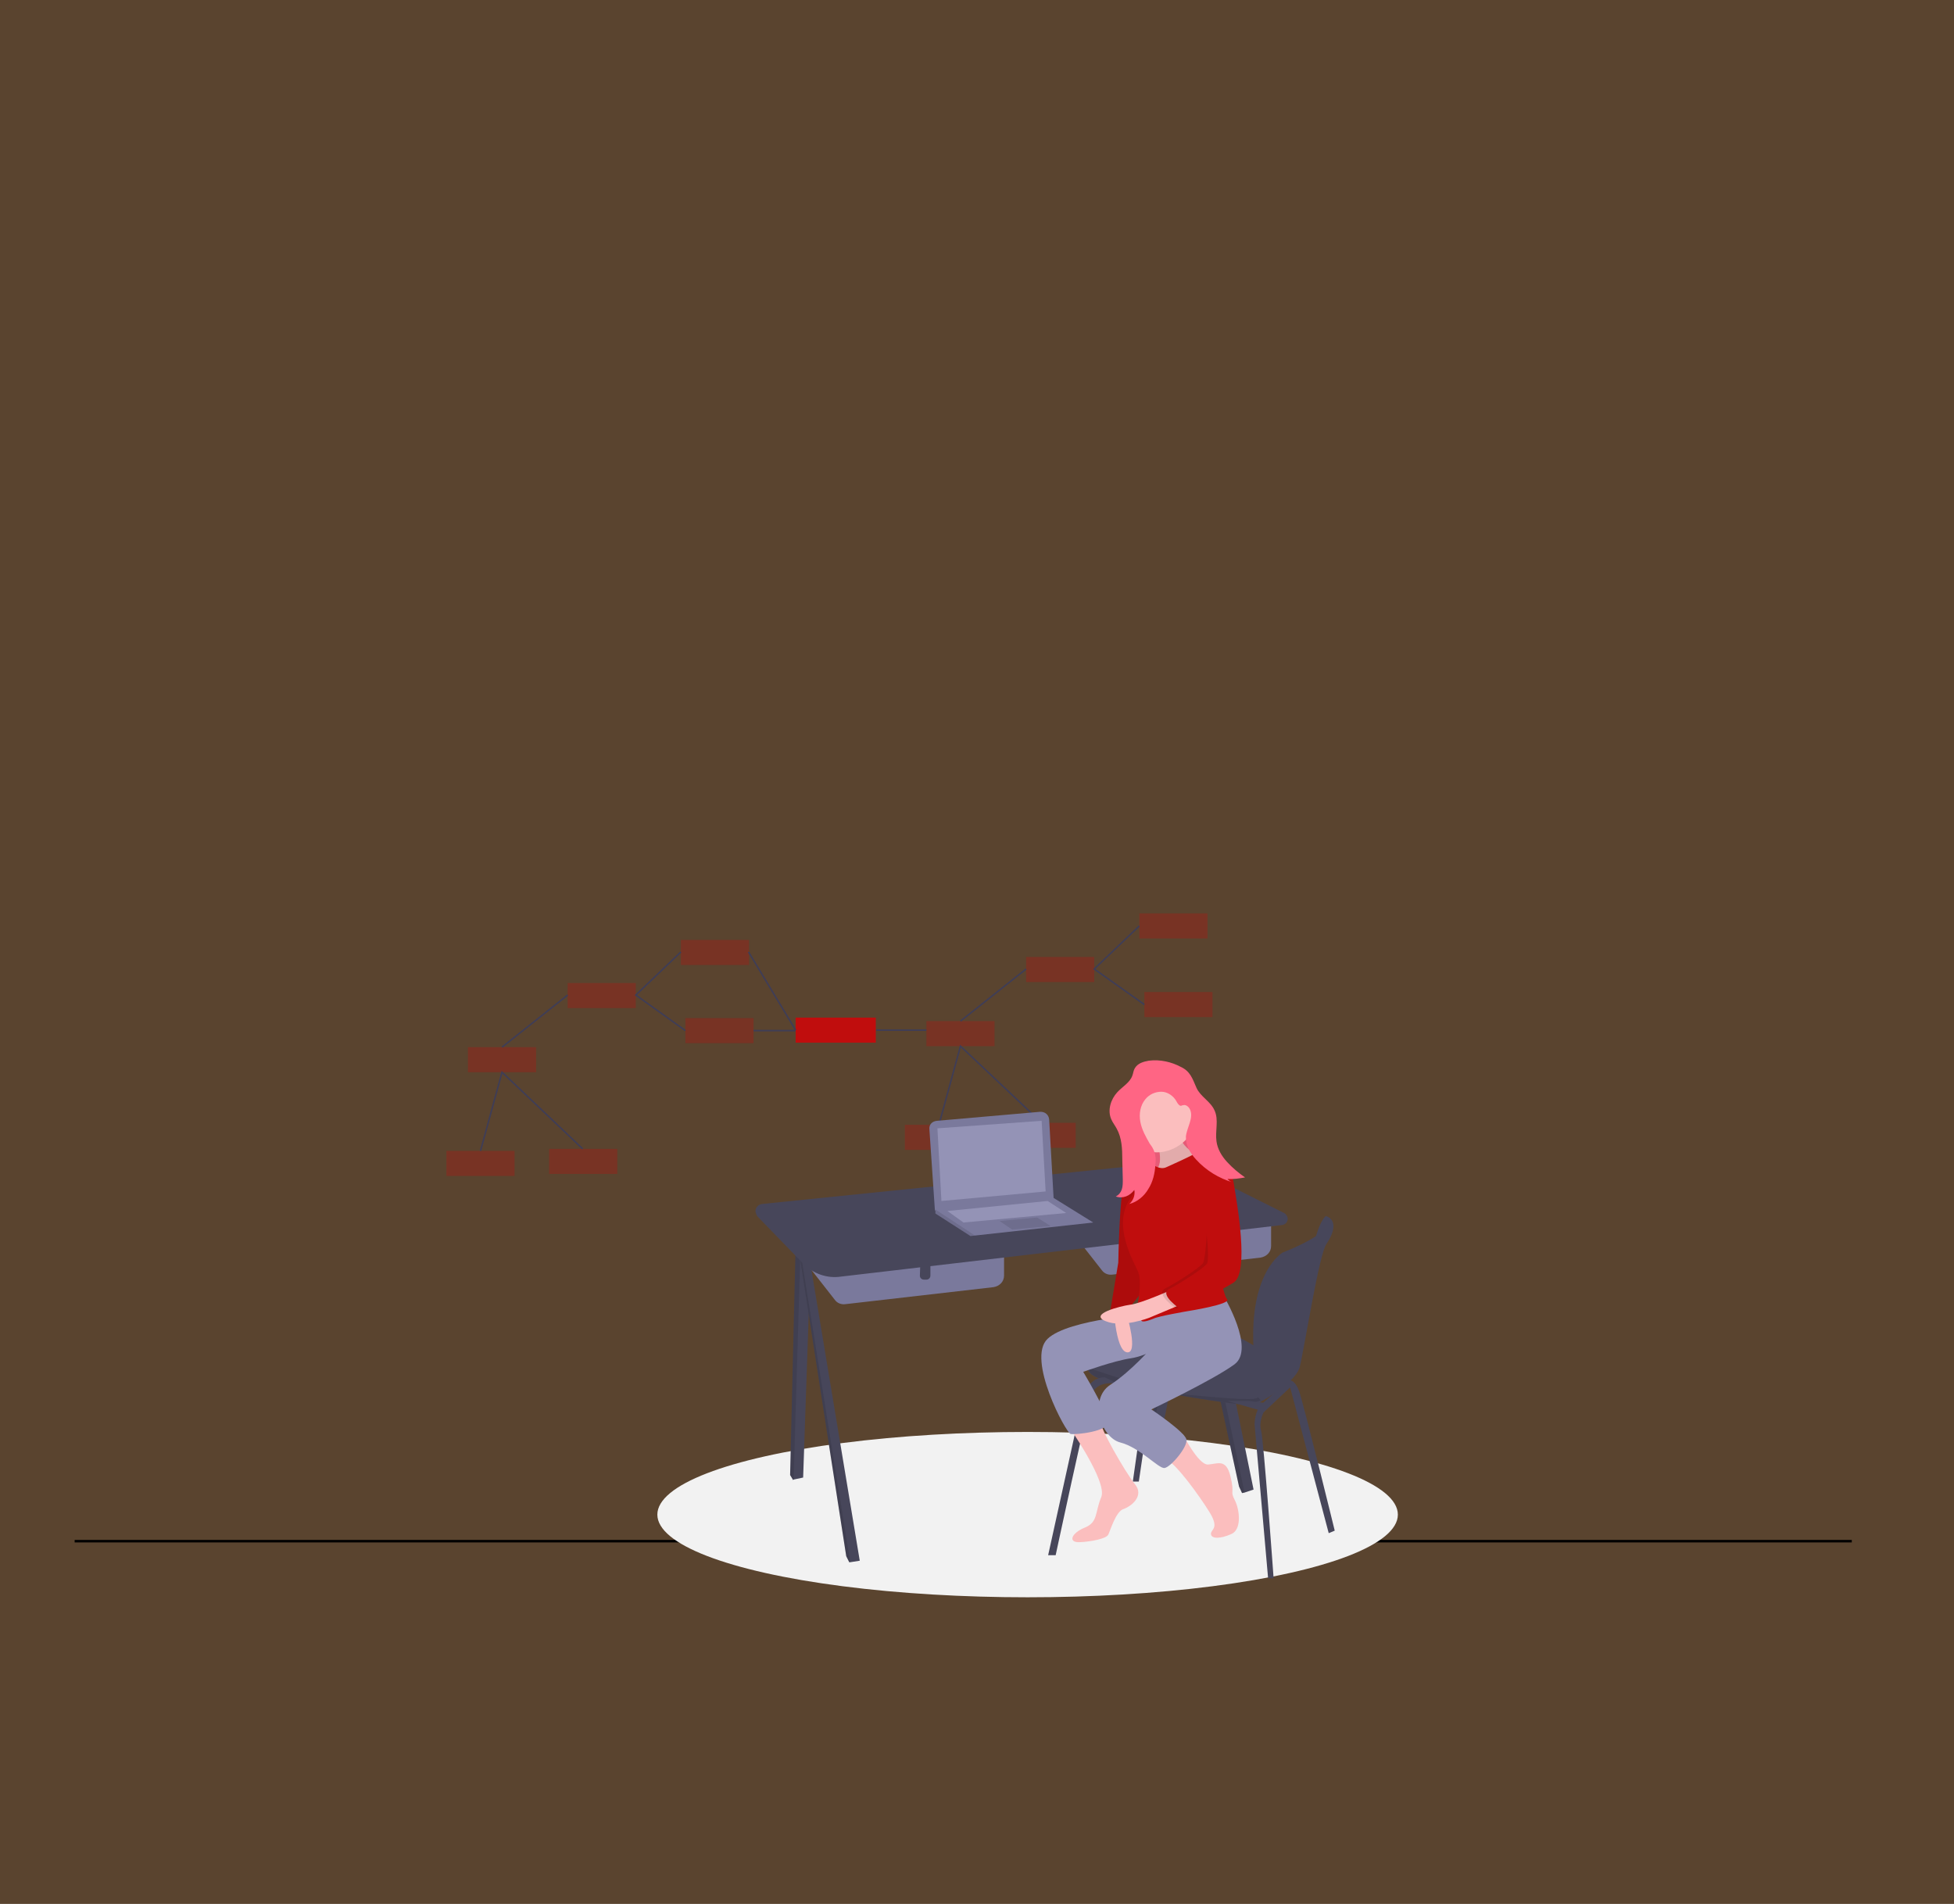
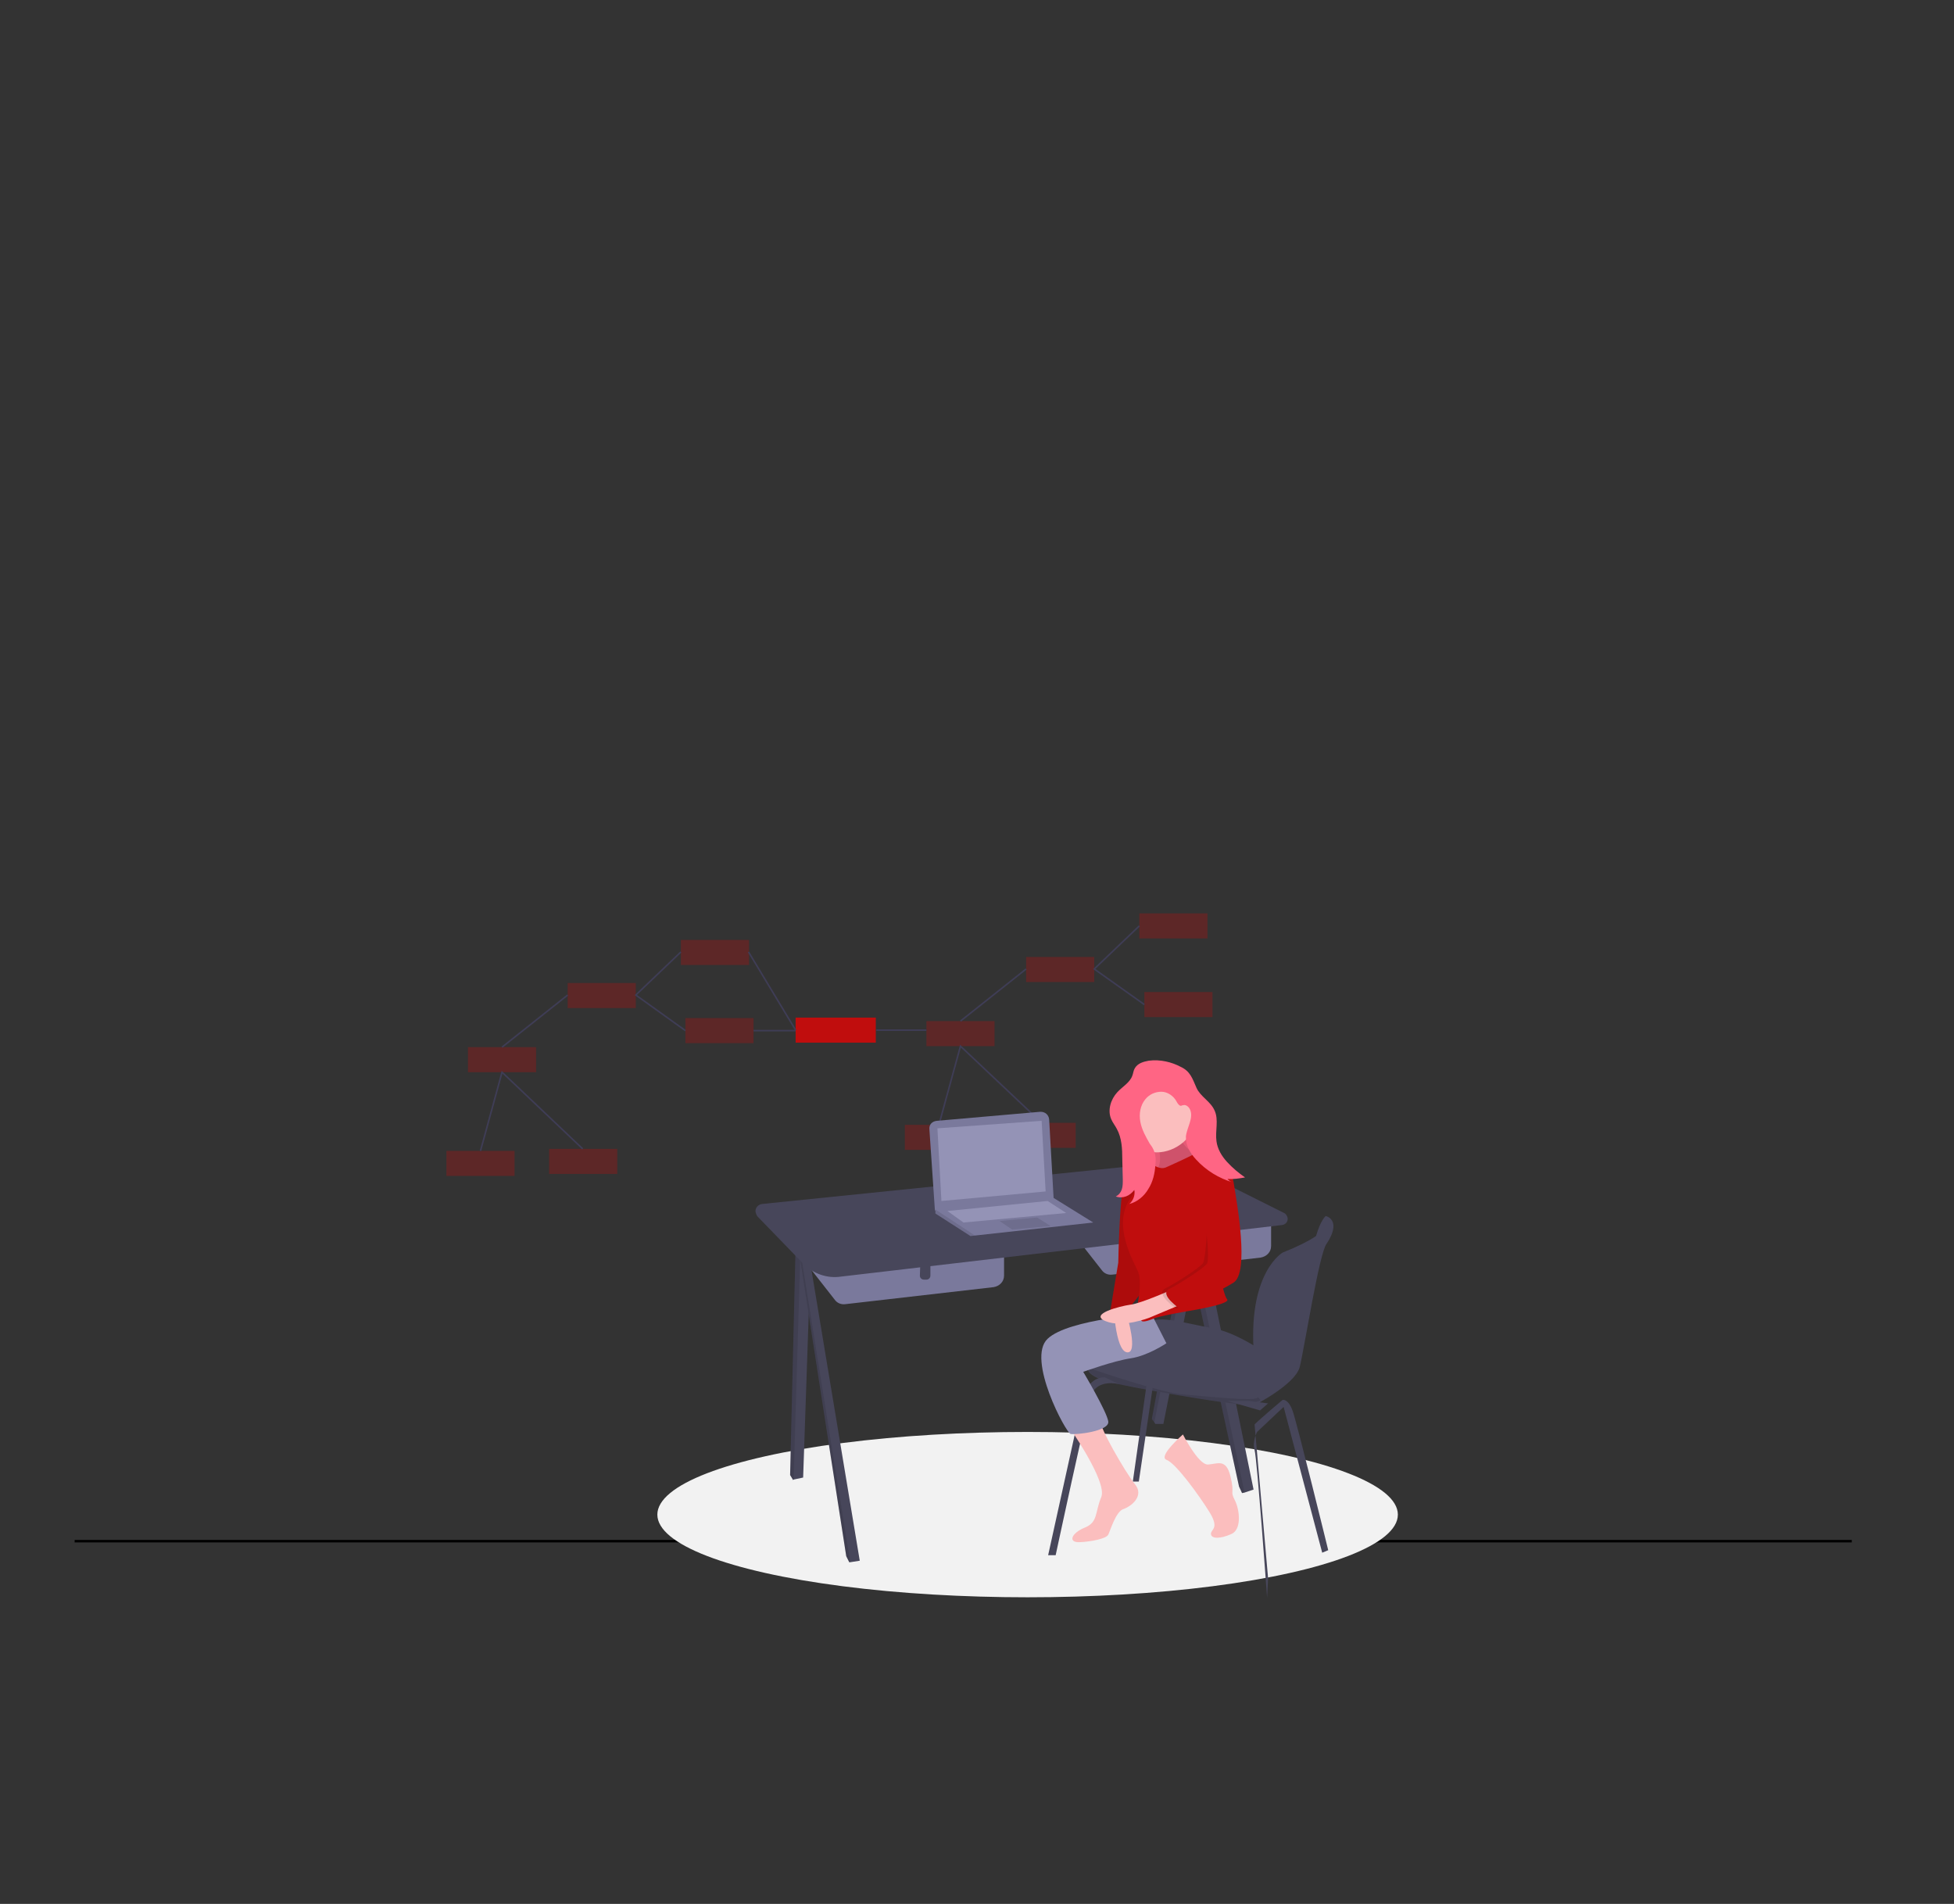
<svg xmlns="http://www.w3.org/2000/svg" version="1.1" id="Layer_1" x="0px" y="0px" viewBox="0 0 390 380" style="enable-background:new 0 0 390 380;" xml:space="preserve">
  <rect x="0" y="0" width="390" height="380" fill="#333333" stroke="none" />
  <style type="text/css">
	.st0{opacity:0.2;fill:#F6881F;enable-background:new    ;}
	.st1{fill:none;stroke:#000000;stroke-width:0.5;stroke-miterlimit:10;}
	.st2{opacity:0.3;fill:#C00D0D;enable-background:new    ;}
	.st3{fill:none;stroke:#3F3D56;stroke-width:0.307;stroke-miterlimit:10;}
	.st4{fill:#C00D0D;}
	.st5{fill:#F2F2F2;}
	.st6{fill:#47465A;}
	.st7{opacity:0.1;enable-background:new    ;}
	.st8{fill:#7A799C;}
	.st9{fill:#9493B6;}
	.st10{fill:#FF6584;}
	.st11{fill:#FBBEBE;}
</style>
-   <rect class="st0" width="390" height="380" />
  <line class="st1" x1="14.9" y1="307.6" x2="369.6" y2="307.6" />
  <rect x="204.8" y="191" class="st2" width="13.6" height="5" />
  <rect x="227.4" y="182.3" class="st2" width="13.6" height="5" />
  <rect x="228.4" y="198" class="st2" width="13.6" height="5" />
  <rect x="184.9" y="203.8" class="st2" width="13.6" height="5" />
  <rect x="180.6" y="224.5" class="st2" width="13.6" height="5" />
  <rect x="201.1" y="224.1" class="st2" width="13.6" height="5" />
  <polyline class="st3" points="227.4,184.8 218.4,193.4 228.4,200.5 " />
  <line class="st3" x1="204.8" y1="193.4" x2="191.7" y2="203.8" />
  <polyline class="st3" points="187.4,224.5 191.7,208.8 207.9,224.1 " />
  <rect x="113.3" y="196.2" class="st2" width="13.6" height="5" />
  <rect x="135.9" y="187.6" class="st2" width="13.6" height="5" />
  <rect x="136.8" y="203.2" class="st2" width="13.6" height="5" />
  <rect x="93.4" y="209" class="st2" width="13.6" height="5" />
  <rect x="89.1" y="229.7" class="st2" width="13.6" height="5" />
  <rect x="109.6" y="229.3" class="st2" width="13.6" height="5" />
  <polyline class="st3" points="135.9,190 126.9,198.6 136.8,205.7 " />
  <line class="st3" x1="113.3" y1="198.6" x2="100.2" y2="209" />
  <polyline class="st3" points="95.9,229.7 100.2,214 116.3,229.3 " />
  <line class="st3" x1="150.4" y1="205.7" x2="165.8" y2="205.7" />
  <rect x="158.8" y="203.1" class="st4" width="16" height="5" />
  <line class="st3" x1="174.9" y1="205.6" x2="184.9" y2="205.6" />
  <line class="st3" x1="158.8" y1="205.6" x2="149.4" y2="190" />
  <ellipse class="st5" cx="205.1" cy="302.3" rx="73.9" ry="16.5" />
  <polygon class="st6" points="239.4,248.1 232.2,284.2 230.6,284.2 230.4,283.9 229.9,283.2 236.2,249.4 237.2,249 " />
  <polygon class="st7" points="237.2,249 230.4,283.9 229.9,283.2 236.2,249.4 " />
  <polygon class="st6" points="250.2,297.3 248.4,297.9 247.9,298 247.3,296.7 237.2,250.2 238.2,249.9 240.4,249.4 " />
  <polygon class="st7" points="248.4,297.9 247.9,298 247.3,296.7 237.2,250.2 238.2,249.9 " />
  <polygon class="st6" points="161.9,248.1 160.3,294.9 158.4,295.3 158.3,295.4 157.7,294.4 158.8,248.6 159.8,248.4 " />
  <polygon class="st7" points="159.8,248.4 158.4,295.3 158.3,295.4 157.7,294.4 158.8,248.6 " />
  <polygon class="st6" points="171.6,311.5 169.7,311.8 169.5,311.8 168.9,310.6 159.4,249.4 159.7,249.4 161.2,248.9 " />
  <polygon class="st7" points="169.7,311.8 169.5,311.8 168.9,310.6 159.4,249.4 159.7,249.4 " />
  <path class="st8" d="M212.7,244.3l7.2,9.2c0.5,0.7,1.3,1,2.1,0.9l29.6-3.4c1.2-0.2,2.1-1.1,2.1-2.3v-6.8L212.7,244.3z" />
  <path class="st6" d="M236.9,245.8h2l0,0v2.9c0,0.4-0.3,0.8-0.8,0.8l0,0h-0.5c-0.4,0-0.8-0.3-0.8-0.8l0,0L236.9,245.8L236.9,245.8z" />
  <path class="st8" d="M159.4,250.2l7.2,9.2c0.5,0.7,1.3,1,2.1,0.9l29.6-3.4c1.2-0.2,2.1-1.1,2.1-2.3v-6.8L159.4,250.2z" />
  <path class="st6" d="M183.7,251.7h2l0,0v2.9c0,0.4-0.3,0.8-0.8,0.8l0,0h-0.5c-0.4,0-0.8-0.3-0.8-0.8l0,0L183.7,251.7L183.7,251.7z" />
  <path class="st6" d="M167.8,254.8l88.1-10.3c0.7-0.1,1.2-0.7,1.1-1.4c-0.1-0.4-0.3-0.8-0.7-1l-15.8-7.9c-3.1-1.6-6.6-2.2-10.1-1.9  l-78.3,8c-0.8,0.1-1.4,0.8-1.3,1.6c0.1,0.3,0.2,0.7,0.4,0.9l9.1,9.4C162.3,254.2,165,255.2,167.8,254.8z" />
  <path class="st6" d="M265.5,243.2l-0.9-0.5c0,0-1,0.8-1.9,3.9s1.5,0.1,1.5,0.1l1-2.1L265.5,243.2z" />
  <path class="st6" d="M255.4,272.1c0,0-1,4.5-1.4,5.8c-0.2,0.6-1.3,1.2-2.5,1.6c-1,0.4-2.1,0.7-3.2,0.8c-1.3,0.2-17.4-2.4-25.3-4.1  c-5.3-1.1-6-2.5-5.9-3.2c0.1-0.2,0.2-0.4,0.3-0.6c0,0,7.8-5.3,10.6-7.8c2.7-2.6,8.1-0.5,14.1,0.5  C248.1,266.2,255.4,272.1,255.4,272.1z" />
  <path class="st6" d="M264.6,242.7c0,0,3.7,2.4-8.6,7.3c0,0-6.7,3.8-5.8,19.3c0.1,0.7,0.3,1.4,0.6,2c1.3,2.1,4,7.3-0.5,8v1.2  c0,0,8.1-4.1,9.1-7.6c0.9-3.5,3.9-22.9,5.4-24.7C266.1,246.3,267.1,243.5,264.6,242.7z" />
  <path class="st7" d="M251.6,279.5c-1,0.4-2.1,0.7-3.2,0.8c-1.3,0.2-17.4-2.4-25.3-4.1c-5.3-1.1-6-2.5-5.9-3.2  c3.5,1.2,14.8,5,18.9,5.3c4.8,0.4,14.1,1.4,14.8,0.7C251.1,278.7,251.3,279.1,251.6,279.5z" />
  <path class="st6" d="M209.2,310.4l7.1-32.2c0,0,1.3-3.4,4.2-3.3l2.7,1.3c0,0-4.4-1-5.4,2.4s-7.1,31.8-7.1,31.8L209.2,310.4  L209.2,310.4z" />
  <polygon class="st6" points="226.1,295.7 228.9,276 230.2,276 227.3,295.7 " />
-   <path class="st6" d="M253.1,315l-2.7-30.7c0,0,0-2.6,1.3-3.9c1.3-1.3,5.6-4.9,5.6-4.9s1.1-0.3,2,2.2c0.9,2.5,7.1,27.8,7.1,27.8  l-1.2,0.5l-7.7-29.1l-5.3,5c0,0-1,1.9-0.5,3.6c0.5,1.7,2.5,29.5,2.5,29.5L253.1,315L253.1,315z" />
+   <path class="st6" d="M253.1,315l-2.7-30.7c1.3-1.3,5.6-4.9,5.6-4.9s1.1-0.3,2,2.2c0.9,2.5,7.1,27.8,7.1,27.8  l-1.2,0.5l-7.7-29.1l-5.3,5c0,0-1,1.9-0.5,3.6c0.5,1.7,2.5,29.5,2.5,29.5L253.1,315L253.1,315z" />
  <polygon class="st6" points="244.9,279.6 251.5,281.5 253.1,280.1 249.2,279.6 " />
  <path class="st8" d="M185.5,225.4l1.1,16.2l23.7-2.3l-0.9-15.9c-0.1-0.9-0.8-1.5-1.7-1.5c0,0,0,0-0.1,0l-20.6,1.8  C186,223.8,185.4,224.5,185.5,225.4z" />
  <polygon class="st8" points="218.2,244 194.6,246.6 193.7,246.7 186.7,242.2 186.7,241.3 210.3,239.1 " />
  <polygon class="st7" points="194.6,246.6 193.7,246.7 186.7,242.2 186.7,241.4 " />
  <polygon class="st9" points="187.1,225.2 187.9,239.7 208.7,237.8 207.9,223.7 " />
  <polygon class="st7" points="199.5,243.7 202,245.4 209.7,244.7 207,243 " />
  <polygon class="st9" points="189.1,241.7 192.3,244 212.8,242.1 209.1,239.7 " />
  <rect x="225.4" y="219.7" class="st10" width="15.1" height="15.1" />
  <rect x="225.4" y="219.7" class="st7" width="15.1" height="15.1" />
-   <path class="st11" d="M230.6,226.7c0,0,2.1,5.7,0,6.8c-2.1,1,7.6,0,7.6,0l2.7-2.2c0,0-6.2-1.8-5.3-5.9  C236.5,221.3,230.6,226.7,230.6,226.7z" />
  <path class="st7" d="M230.6,226.7c0,0,2.1,5.7,0,6.8c-2.1,1,7.6,0,7.6,0l2.7-2.2c0,0-6.2-1.8-5.3-5.9  C236.5,221.3,230.6,226.7,230.6,226.7z" />
  <path class="st11" d="M213.1,284.4c0,0,8,11.3,6.7,14.4s-0.6,5-3.3,6.1s-3.4,3-1,2.9c2.3-0.1,5.3-0.7,5.7-1.5c0.4-0.8,1.5-4.6,3-5.1  c1.5-0.5,4.3-2.6,2.3-5c-2-2.5-7.2-11.6-6.8-12.5C220.1,282.7,213.1,284.4,213.1,284.4z" />
  <path class="st9" d="M229.8,262.2c0,0-16.5,1-20.7,5c-4.3,4,3.7,18.9,4.6,19c0.9,0.2,7.8-0.5,7.5-2.5c-0.3-2-5-9.9-5-9.9  s6.1-2.2,9.5-2.7c3.4-0.5,7.1-3,7.1-3L229.8,262.2z" />
  <path class="st11" d="M222.2,259.7c0,0,0.3,9.8,2.7,10.2s0-7.5,0-7.5l-0.1-3L222.2,259.7z" />
  <path class="st4" d="M229.8,234c0,0-4.6-1.3-5.5,2.2c-0.9,3.6-1.1,15.8-1.1,15.8l-1.6,9.7c0,0,2.9-0.9,3.6-0.4l3.7-4.7L229.8,234z" />
  <path class="st7" d="M229.8,234c0,0-4.6-1.3-5.5,2.2c-0.9,3.6-1.1,15.8-1.1,15.8l-1.6,9.7c0,0,2.9-0.9,3.6-0.4l3.7-4.7L229.8,234z" />
  <path class="st11" d="M236.1,286.3c0,0,3.1,6.1,5,6s3.6-1.3,4.5,2.4c0.9,3.7-0.2,2.7,0.9,4.8c1,2.1,1.3,5.9-0.8,6.7  c-2,0.9-3.9,1-4,0c-0.1-1,1.8-1-0.3-4.4c-2.1-3.4-6.7-9.7-8.5-10.4C230.9,290.8,236.1,286.3,236.1,286.3z" />
-   <path class="st9" d="M244.2,258.6c0,0,6.4,10.6,2.2,13.7c-4.2,3.1-16.6,9-16.6,9s6.7,4.5,7,6c0.3,1.5-3.2,5.6-4.4,5.7  s-4.9-4.1-8.8-5.1c-3.9-1-6.3-8.7-2-11.5c4.3-2.8,8.3-7.5,8.3-7.5l-1.3-6.8L244.2,258.6z" />
  <path class="st11" d="M238.6,223.1c0,3.8-3.9,6.9-7.7,6.9c-3.8,0-6.8-3.1-6.8-6.8s3.1-6.8,6.8-6.8  C234.8,216.3,238.6,219.3,238.6,223.1z" />
  <path class="st4" d="M232.7,233c0,0,6.1-2.7,6.1-3s3.6,0.8,4.3,1.5c0.8,0.7,1.3,0.6,1.8,2c0.5,1.4-2.7,14.6-2.7,14.6  s1.8,10.2,2.7,11.2c1,1-7.9,2.4-7.9,2.4s-5.9,1-6.8,1.5c-1,0.4-2.7,1-2.4,0c0.3-1,1.9-1.9-0.7-3.2c0,0,0.9-4.3,0-6.3  c-0.9-2-5-9-1.7-14.2c3.3-5.1,4.8-7,4.8-7S231.5,233.5,232.7,233z" />
  <path class="st11" d="M234.6,257.1c0,0-6.9,3.1-9,3.3c-2.1,0.3-8.4,1.9-4.9,3.3c3.4,1.4,8.7-0.7,8.7-0.7l7.4-3.1L234.6,257.1z" />
  <path class="st7" d="M242.1,232.7c0,0,2.6-1.3,3.3,3.1c0.7,4.3,3.2,18.1,0,20.1c-3.2,2-10.6,5.3-10.6,5.3s-4.3-2.9-2.3-4  c2-1,6.9-4.1,7.6-5.1c0.7-1,1.4-13,0.2-14.9C239.1,235.3,242.1,232.7,242.1,232.7z" />
  <path class="st4" d="M241.9,231.7c0,0,3.6-0.2,4.3,4.2c0.7,4.3,3.2,18.1,0,20.1c-3.2,2-10.6,5.3-10.6,5.3s-4.3-2.9-2.3-4  c2-1,6.9-4.1,7.6-5.1c0.7-1-0.5-12.1-1.8-14.1C237.9,236.1,241.9,231.7,241.9,231.7z" />
  <path class="st10" d="M229.3,211.7c-1.1,0.2-2.2,0.5-2.8,1.5c-0.3,0.5-0.3,1-0.5,1.5c-0.5,1.4-2,2.2-3,3.3c-1.3,1.4-2,3.6-1.2,5.4  c0.3,0.7,0.8,1.3,1.1,1.9c1,1.8,1.1,4,1.1,6.1l0.1,4.1c0,0.6,0,1.3-0.2,1.9c-0.2,0.6-0.6,1.1-1.2,1.4c1.4,0.5,2.8-0.1,3.7-1.3  c0.2,1-0.2,2.1-1,2.8c1.6-0.4,3-1.6,3.8-3c0.9-1.4,1.3-3.1,1.4-4.8c0.1-0.9,0.1-1.8-0.2-2.6c-0.2-0.6-0.5-1.1-0.9-1.6  c-0.8-1.4-1.6-2.8-1.9-4.4c-0.3-1.6,0-3.3,1-4.5c0.8-1,2-1.5,3.2-1.5s2.4,0.8,3,1.9c0.2,0.4,0.6,1,1,0.9c0.1-0.1,0.2-0.1,0.3-0.1  c0.5-0.2,1.1,0.2,1.4,0.8c0.8,1.7-0.6,3.6-0.8,5.4c-0.1,1.7,0.8,3.3,2,4.6c2,2.2,4.6,3.8,7.4,4.6c-0.4-0.1-0.8-0.3-1.1-0.7  c1.1,0.1,2.4-0.1,3.5-0.3c-1.3-0.9-2.5-1.9-3.6-3.1s-1.9-2.6-2.1-4.1c-0.3-2.1,0.5-4.3-0.4-6.2c-0.8-1.8-2.8-2.7-3.6-4.5  c-0.8-1.8-1.2-3.3-3.2-4.2C233.9,212,231.6,211.4,229.3,211.7z" />
</svg>